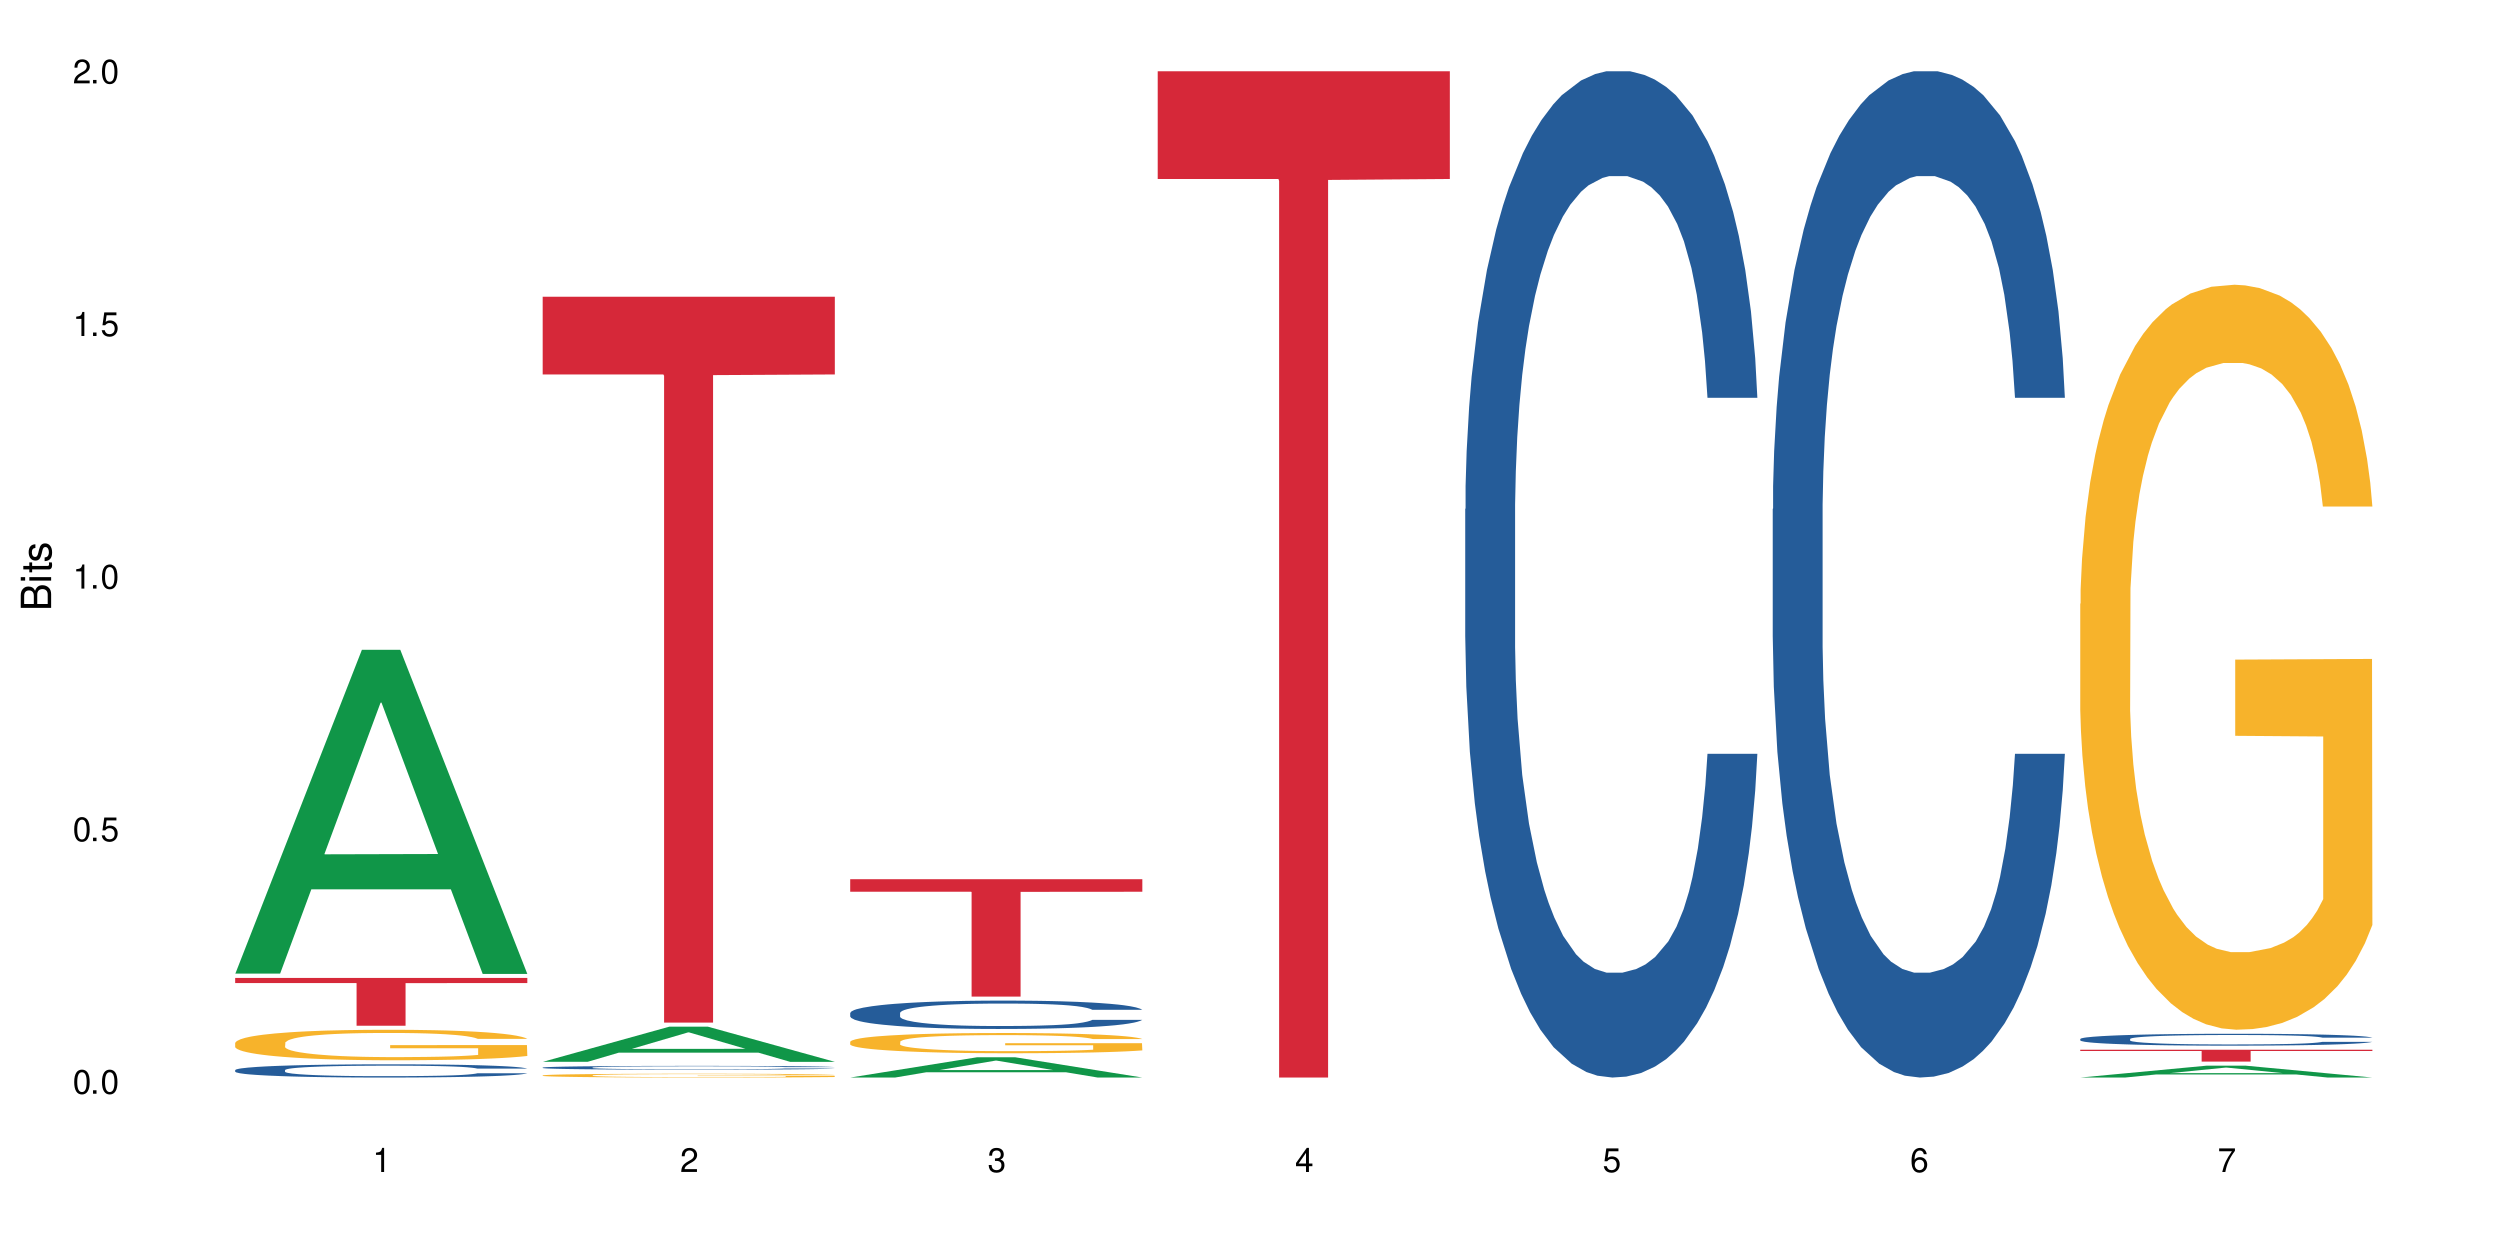
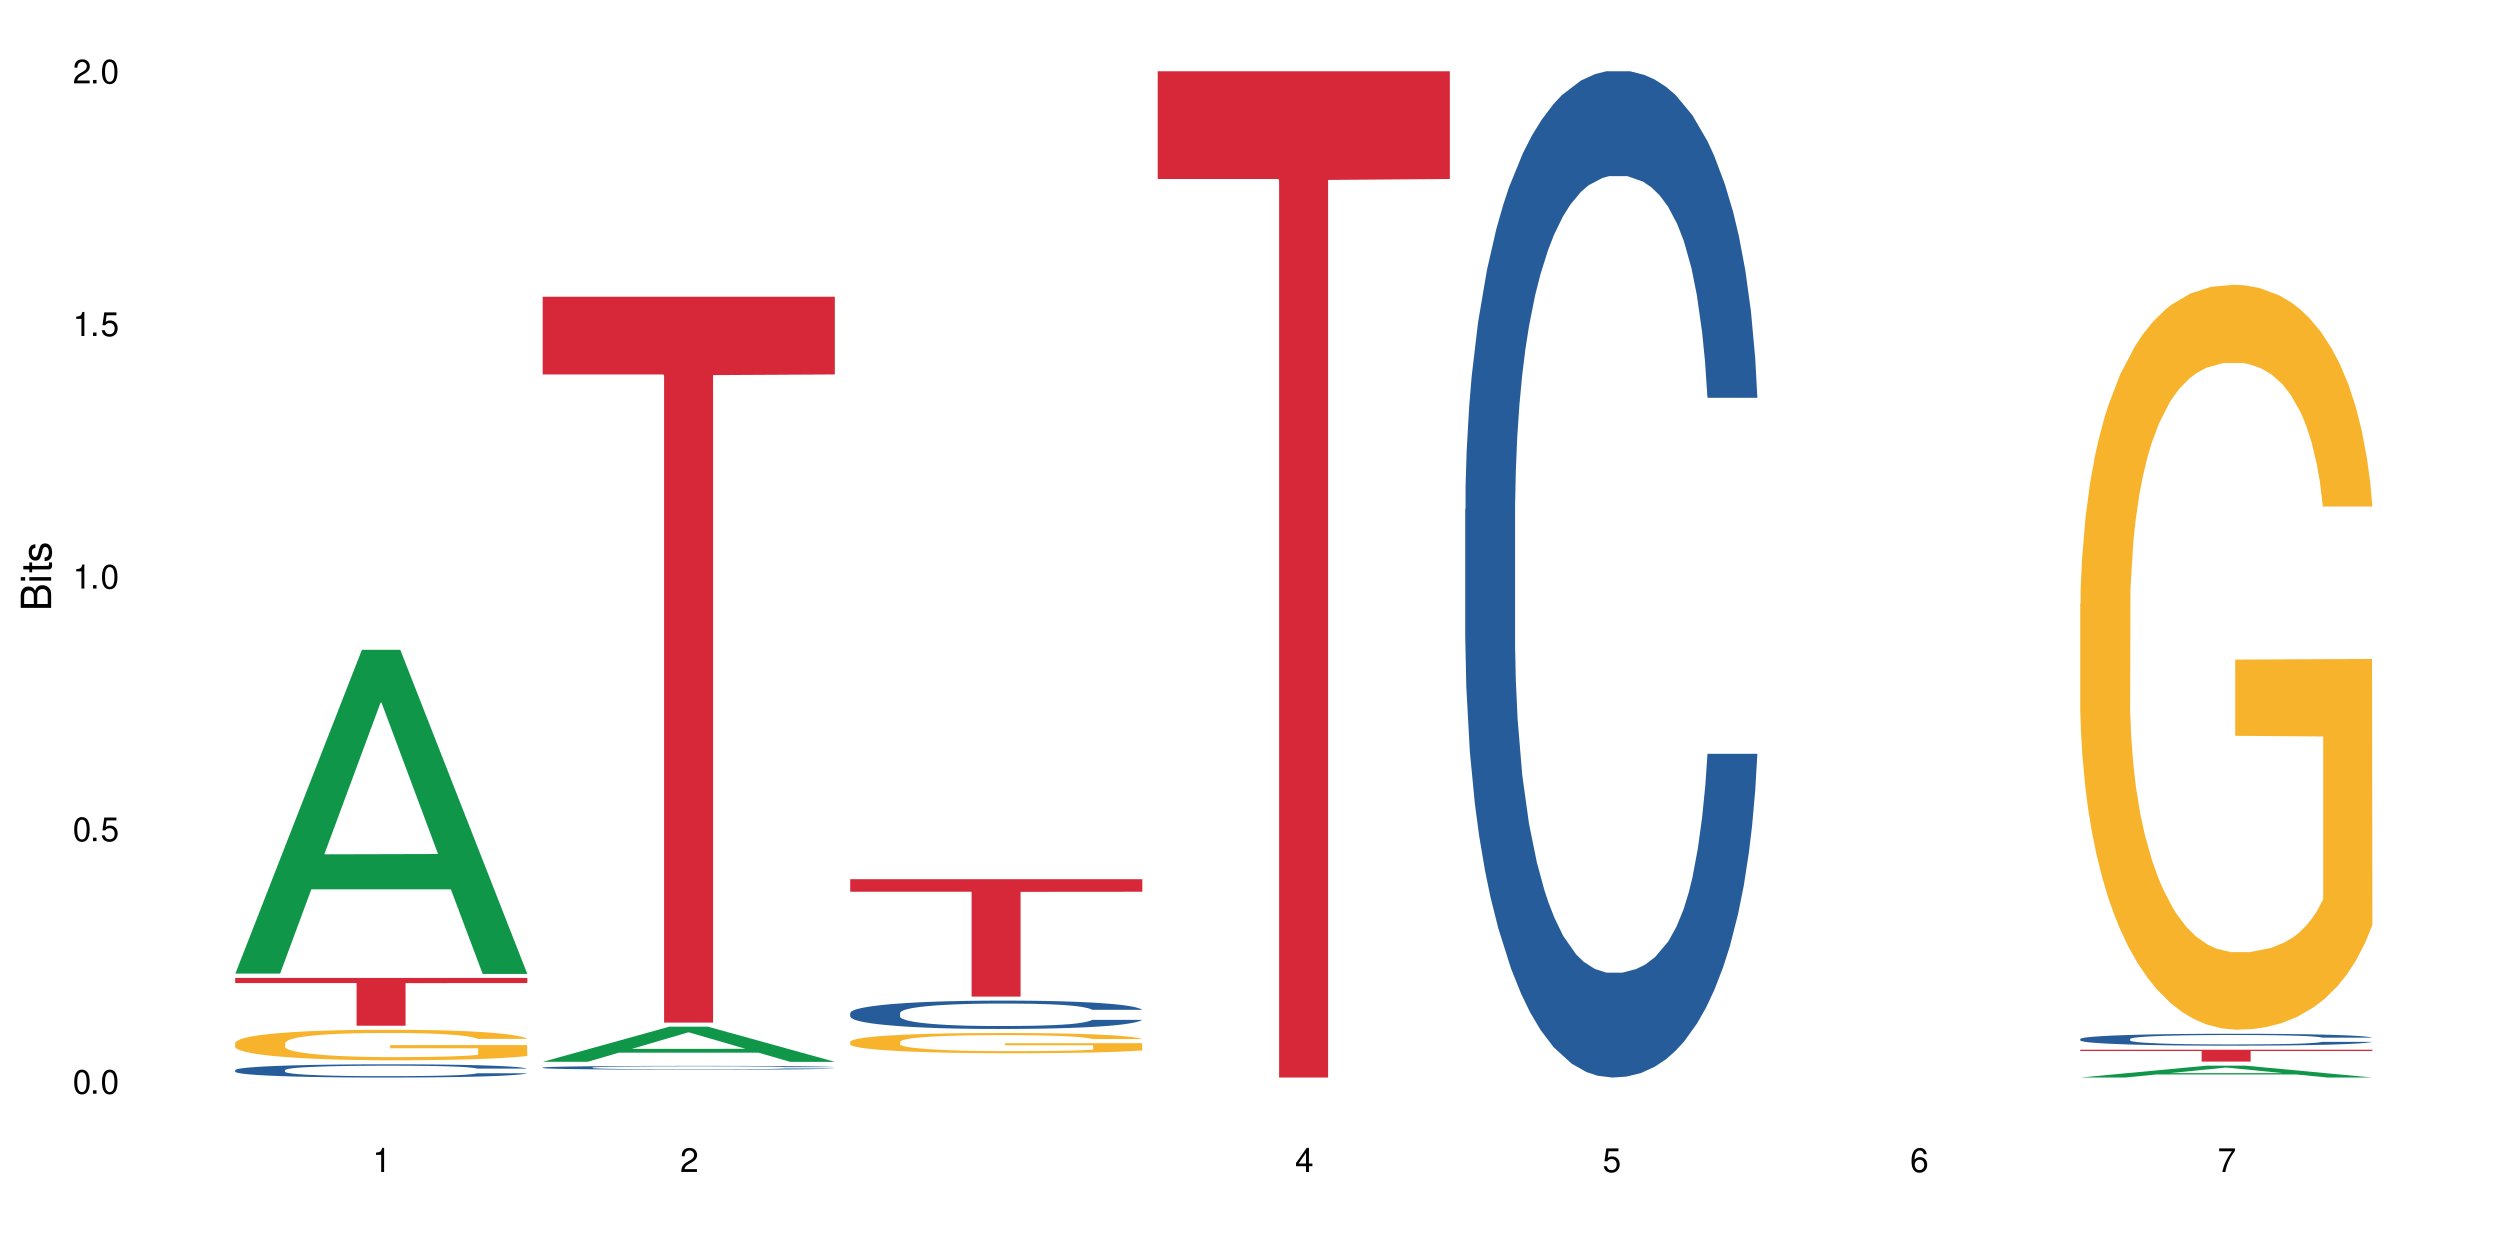
<svg xmlns="http://www.w3.org/2000/svg" xmlns:xlink="http://www.w3.org/1999/xlink" width="720" height="360" viewBox="0 0 720 360">
  <defs>
    <g>
      <g id="glyph-0-0">
</g>
      <g id="glyph-0-1">
        <path d="M 2.641 -6.938 C 2 -6.938 1.422 -6.656 1.078 -6.172 C 0.641 -5.562 0.406 -4.641 0.406 -3.359 C 0.406 -1.016 1.188 0.219 2.641 0.219 C 4.078 0.219 4.859 -1.016 4.859 -3.297 C 4.859 -4.641 4.656 -5.547 4.203 -6.172 C 3.844 -6.656 3.281 -6.938 2.641 -6.938 Z M 2.641 -6.188 C 3.547 -6.188 4 -5.25 4 -3.375 C 4 -1.406 3.562 -0.484 2.625 -0.484 C 1.734 -0.484 1.281 -1.438 1.281 -3.344 C 1.281 -5.25 1.734 -6.188 2.641 -6.188 Z M 2.641 -6.188 " />
      </g>
      <g id="glyph-0-2">
        <path d="M 1.828 -1 L 0.828 -1 L 0.828 0 L 1.828 0 Z M 1.828 -1 " />
      </g>
      <g id="glyph-0-3">
        <path d="M 4.562 -6.797 L 1.062 -6.797 L 0.547 -3.094 L 1.328 -3.094 C 1.719 -3.562 2.047 -3.734 2.578 -3.734 C 3.484 -3.734 4.062 -3.109 4.062 -2.094 C 4.062 -1.125 3.484 -0.531 2.578 -0.531 C 1.828 -0.531 1.375 -0.906 1.188 -1.672 L 0.328 -1.672 C 0.453 -1.109 0.547 -0.844 0.75 -0.594 C 1.125 -0.078 1.828 0.219 2.594 0.219 C 3.969 0.219 4.922 -0.781 4.922 -2.219 C 4.922 -3.562 4.031 -4.484 2.719 -4.484 C 2.25 -4.484 1.859 -4.359 1.469 -4.062 L 1.734 -5.969 L 4.562 -5.969 Z M 4.562 -6.797 " />
      </g>
      <g id="glyph-0-4">
        <path d="M 2.484 -4.938 L 2.484 0 L 3.328 0 L 3.328 -6.938 L 2.766 -6.938 C 2.469 -5.875 2.281 -5.734 0.984 -5.562 L 0.984 -4.938 Z M 2.484 -4.938 " />
      </g>
      <g id="glyph-0-5">
        <path d="M 4.859 -0.828 L 1.281 -0.828 C 1.359 -1.406 1.672 -1.781 2.5 -2.281 L 3.469 -2.828 C 4.406 -3.344 4.906 -4.062 4.906 -4.906 C 4.906 -5.484 4.672 -6.031 4.266 -6.406 C 3.859 -6.766 3.375 -6.938 2.719 -6.938 C 1.859 -6.938 1.219 -6.625 0.844 -6.031 C 0.609 -5.672 0.5 -5.234 0.484 -4.531 L 1.328 -4.531 C 1.359 -5.016 1.406 -5.281 1.531 -5.516 C 1.75 -5.938 2.188 -6.203 2.703 -6.203 C 3.469 -6.203 4.031 -5.641 4.031 -4.891 C 4.031 -4.344 3.719 -3.859 3.125 -3.516 L 2.234 -3 C 0.812 -2.172 0.406 -1.531 0.328 -0.016 L 4.859 -0.016 Z M 4.859 -0.828 " />
      </g>
      <g id="glyph-0-6">
-         <path d="M 2.125 -3.188 L 2.578 -3.188 C 3.5 -3.188 3.984 -2.766 3.984 -1.922 C 3.984 -1.062 3.469 -0.531 2.594 -0.531 C 1.656 -0.531 1.203 -1 1.156 -2.016 L 0.312 -2.016 C 0.344 -1.453 0.438 -1.094 0.609 -0.781 C 0.953 -0.109 1.625 0.219 2.547 0.219 C 3.953 0.219 4.859 -0.625 4.859 -1.938 C 4.859 -2.828 4.516 -3.297 3.703 -3.594 C 4.344 -3.844 4.656 -4.328 4.656 -5.031 C 4.656 -6.219 3.875 -6.938 2.578 -6.938 C 1.203 -6.938 0.484 -6.172 0.453 -4.703 L 1.297 -4.703 C 1.312 -5.125 1.344 -5.359 1.453 -5.578 C 1.641 -5.969 2.062 -6.203 2.594 -6.203 C 3.344 -6.203 3.797 -5.75 3.797 -5 C 3.797 -4.516 3.609 -4.219 3.25 -4.047 C 3.016 -3.953 2.703 -3.922 2.125 -3.906 Z M 2.125 -3.188 " />
-       </g>
+         </g>
      <g id="glyph-0-7">
        <path d="M 3.141 -1.672 L 3.141 0 L 3.984 0 L 3.984 -1.672 L 4.984 -1.672 L 4.984 -2.438 L 3.984 -2.438 L 3.984 -6.938 L 3.359 -6.938 L 0.266 -2.578 L 0.266 -1.672 Z M 3.141 -2.438 L 1 -2.438 L 3.141 -5.5 Z M 3.141 -2.438 " />
      </g>
      <g id="glyph-0-8">
        <path d="M 4.781 -5.125 C 4.609 -6.266 3.891 -6.938 2.844 -6.938 C 2.094 -6.938 1.422 -6.578 1.031 -5.953 C 0.594 -5.266 0.406 -4.422 0.406 -3.172 C 0.406 -2 0.578 -1.25 0.984 -0.641 C 1.359 -0.078 1.953 0.219 2.703 0.219 C 3.984 0.219 4.922 -0.75 4.922 -2.094 C 4.922 -3.375 4.062 -4.281 2.844 -4.281 C 2.172 -4.281 1.641 -4.031 1.281 -3.516 C 1.281 -5.234 1.828 -6.188 2.797 -6.188 C 3.391 -6.188 3.797 -5.797 3.938 -5.125 Z M 2.734 -3.531 C 3.547 -3.531 4.062 -2.953 4.062 -2.031 C 4.062 -1.156 3.484 -0.531 2.703 -0.531 C 1.922 -0.531 1.328 -1.188 1.328 -2.078 C 1.328 -2.938 1.906 -3.531 2.734 -3.531 Z M 2.734 -3.531 " />
      </g>
      <g id="glyph-0-9">
        <path d="M 4.984 -6.797 L 0.438 -6.797 L 0.438 -5.969 L 4.109 -5.969 C 2.5 -3.656 1.828 -2.234 1.328 0 L 2.219 0 C 2.594 -2.172 3.453 -4.047 4.984 -6.094 Z M 4.984 -6.797 " />
      </g>
      <g id="glyph-1-0">
</g>
      <g id="glyph-1-1">
        <path d="M 0 -0.953 L 0 -4.891 C 0 -5.719 -0.234 -6.344 -0.734 -6.797 C -1.188 -7.234 -1.812 -7.469 -2.5 -7.469 C -3.547 -7.469 -4.188 -7 -4.625 -5.875 C -4.984 -6.688 -5.625 -7.094 -6.531 -7.094 C -7.172 -7.094 -7.734 -6.859 -8.141 -6.391 C -8.562 -5.922 -8.75 -5.344 -8.75 -4.5 L -8.75 -0.953 Z M -4.984 -2.062 L -7.766 -2.062 L -7.766 -4.219 C -7.766 -4.844 -7.688 -5.203 -7.453 -5.5 C -7.219 -5.812 -6.859 -5.969 -6.375 -5.969 C -5.891 -5.969 -5.531 -5.812 -5.297 -5.5 C -5.062 -5.203 -4.984 -4.844 -4.984 -4.219 Z M -0.984 -2.062 L -4 -2.062 L -4 -4.781 C -4 -5.766 -3.438 -6.359 -2.484 -6.359 C -1.547 -6.359 -0.984 -5.766 -0.984 -4.781 Z M -0.984 -2.062 " />
      </g>
      <g id="glyph-1-2">
        <path d="M -6.281 -1.797 L -6.281 -0.797 L 0 -0.797 L 0 -1.797 Z M -8.75 -1.797 L -8.75 -0.797 L -7.484 -0.797 L -7.484 -1.797 Z M -8.75 -1.797 " />
      </g>
      <g id="glyph-1-3">
        <path d="M -6.281 -3.047 L -6.281 -2.016 L -8.016 -2.016 L -8.016 -1.016 L -6.281 -1.016 L -6.281 -0.172 L -5.469 -0.172 L -5.469 -1.016 L -0.719 -1.016 C -0.078 -1.016 0.281 -1.453 0.281 -2.234 C 0.281 -2.5 0.25 -2.719 0.188 -3.047 L -0.641 -3.047 C -0.609 -2.906 -0.594 -2.766 -0.594 -2.562 C -0.594 -2.141 -0.719 -2.016 -1.156 -2.016 L -5.469 -2.016 L -5.469 -3.047 Z M -6.281 -3.047 " />
      </g>
      <g id="glyph-1-4">
        <path d="M -4.531 -5.25 C -5.766 -5.25 -6.469 -4.422 -6.469 -2.969 C -6.469 -1.516 -5.719 -0.562 -4.547 -0.562 C -3.562 -0.562 -3.094 -1.062 -2.734 -2.562 L -2.516 -3.484 C -2.344 -4.188 -2.094 -4.469 -1.641 -4.469 C -1.047 -4.469 -0.641 -3.875 -0.641 -3 C -0.641 -2.453 -0.797 -2 -1.062 -1.75 C -1.25 -1.594 -1.422 -1.531 -1.875 -1.469 L -1.875 -0.406 C -0.422 -0.453 0.281 -1.266 0.281 -2.922 C 0.281 -4.5 -0.5 -5.516 -1.719 -5.516 C -2.656 -5.516 -3.172 -4.984 -3.469 -3.734 L -3.703 -2.766 C -3.891 -1.953 -4.156 -1.609 -4.594 -1.609 C -5.188 -1.609 -5.547 -2.125 -5.547 -2.938 C -5.547 -3.75 -5.203 -4.172 -4.531 -4.203 Z M -4.531 -5.25 " />
      </g>
    </g>
  </defs>
  <rect x="-72" y="-36" width="864" height="432" fill="rgb(100%, 100%, 100%)" fill-opacity="1" />
  <path fill-rule="nonzero" fill="rgb(6.275%, 58.824%, 28.235%)" fill-opacity="1" d="M 67.73 280.398 L 67.82 280.312 L 104.227 187.141 L 115.281 187.141 L 151.867 280.488 L 139.012 280.488 L 129.844 256.121 L 89.664 256.121 L 80.676 280.398 L 67.73 280.398 L 93.527 246.043 L 126.156 245.953 L 109.887 202.391 L 109.707 202.305 L 109.527 202.566 L 93.438 245.953 L 93.527 246.043 Z M 67.73 280.398 " />
  <path fill-rule="nonzero" fill="rgb(14.51%, 36.078%, 60%)" fill-opacity="1" d="M 67.73 308.18 L 67.832 308.176 L 67.832 308.094 L 68.141 307.961 L 68.859 307.793 L 69.578 307.68 L 71.426 307.473 L 73.988 307.273 L 76.656 307.121 L 78.605 307.031 L 80.352 306.961 L 84.352 306.832 L 86.918 306.766 L 89.688 306.707 L 93.074 306.648 L 95.535 306.613 L 101.078 306.559 L 105.18 306.531 L 108.363 306.523 L 115.238 306.523 L 119.34 306.535 L 122.316 306.555 L 125.598 306.582 L 128.371 306.613 L 133.191 306.688 L 137.5 306.785 L 139.449 306.844 L 142.527 306.949 L 144.891 307.055 L 146.531 307.145 L 148.379 307.273 L 150.02 307.43 L 151.25 307.609 L 151.867 307.758 L 137.5 307.758 L 136.785 307.621 L 135.961 307.512 L 134.422 307.367 L 132.883 307.266 L 130.73 307.168 L 128.781 307.102 L 126.113 307.035 L 123.754 306.992 L 121.289 306.961 L 118.93 306.941 L 114.414 306.918 L 109.184 306.918 L 107.234 306.926 L 103.23 306.953 L 101.078 306.977 L 98 307.027 L 95.844 307.074 L 93.281 307.141 L 91.535 307.203 L 89.379 307.293 L 87.84 307.371 L 86.098 307.488 L 85.07 307.574 L 84.148 307.672 L 83.328 307.785 L 82.711 307.91 L 82.301 308.039 L 82.094 308.164 L 82.094 308.703 L 82.301 308.828 L 82.812 308.973 L 84.148 309.188 L 86.098 309.371 L 88.355 309.516 L 90.508 309.621 L 91.742 309.672 L 93.383 309.727 L 95.945 309.797 L 99.641 309.867 L 101.797 309.895 L 105.078 309.922 L 108.465 309.934 L 112.98 309.934 L 116.98 309.922 L 119.648 309.902 L 122.418 309.875 L 126.215 309.816 L 128.574 309.762 L 130.629 309.695 L 132.168 309.629 L 133.191 309.574 L 134.73 309.465 L 135.961 309.348 L 136.887 309.227 L 137.5 309.105 L 151.867 309.105 L 151.25 309.246 L 150.328 309.383 L 149.402 309.484 L 147.969 309.605 L 146.324 309.711 L 143.965 309.836 L 142.016 309.914 L 139.449 310 L 137.09 310.066 L 134.527 310.125 L 130.73 310.195 L 128.266 310.23 L 125.598 310.262 L 122.418 310.289 L 118.418 310.316 L 114.109 310.328 L 110.105 310.332 L 105.797 310.324 L 102.617 310.312 L 98.41 310.281 L 93.176 310.219 L 89.379 310.152 L 86.406 310.086 L 83.84 310.016 L 80.969 309.922 L 77.273 309.77 L 75.016 309.648 L 73.477 309.551 L 71.734 309.418 L 70.5 309.293 L 69.066 309.098 L 68.039 308.852 L 67.73 308.66 Z M 67.73 308.18 " />
  <path fill-rule="nonzero" fill="rgb(96.863%, 70.196%, 16.863%)" fill-opacity="1" d="M 67.73 300.336 L 67.832 300.328 L 67.832 300.168 L 68.242 299.809 L 69.27 299.309 L 70.605 298.898 L 72.039 298.578 L 72.965 298.41 L 74.504 298.172 L 75.836 297.992 L 79.223 297.633 L 83.531 297.297 L 85.891 297.152 L 88.559 297.016 L 92.355 296.863 L 94.102 296.805 L 99.438 296.68 L 105.488 296.598 L 112.16 296.574 L 115.238 296.582 L 119.441 296.613 L 125.188 296.703 L 128.473 296.781 L 131.039 296.863 L 133.707 296.965 L 136.988 297.129 L 140.066 297.32 L 142.527 297.512 L 144.992 297.754 L 147.043 298.008 L 148.789 298.289 L 150.328 298.629 L 151.25 298.906 L 151.867 299.188 L 137.605 299.188 L 136.785 298.906 L 135.859 298.691 L 134.32 298.426 L 132.781 298.234 L 131.242 298.082 L 128.371 297.875 L 125.906 297.746 L 122.828 297.633 L 119.855 297.559 L 116.469 297.512 L 114.414 297.496 L 108.977 297.496 L 104.055 297.551 L 101.18 297.617 L 99.129 297.68 L 96.254 297.801 L 94.512 297.898 L 93.484 297.961 L 90.406 298.211 L 88.355 298.434 L 87.227 298.586 L 85.789 298.828 L 84.762 299.043 L 83.633 299.367 L 83.02 299.605 L 82.199 300.152 L 82.094 301.594 L 82.402 301.902 L 83.02 302.23 L 83.84 302.52 L 85.07 302.824 L 86.301 303.055 L 88.457 303.367 L 90.305 303.578 L 91.742 303.715 L 94.512 303.93 L 95.641 304.004 L 98.309 304.148 L 101.078 304.258 L 104.465 304.355 L 107.027 304.402 L 111.133 304.445 L 116.363 304.445 L 122.52 304.395 L 126.422 304.332 L 129.09 304.266 L 130.832 304.211 L 132.988 304.121 L 134.527 304.043 L 135.961 303.953 L 137.707 303.816 L 137.707 301.902 L 112.363 301.891 L 112.363 300.992 L 151.762 300.984 L 151.867 304.121 L 149.711 304.34 L 147.043 304.547 L 144.48 304.707 L 141.812 304.844 L 138.016 304.996 L 134.938 305.094 L 130.215 305.207 L 125.906 305.277 L 121.395 305.324 L 117.391 305.352 L 112.672 305.359 L 108.465 305.344 L 103.949 305.293 L 100.359 305.23 L 97.074 305.148 L 93.793 305.047 L 89.688 304.875 L 87.02 304.742 L 84.25 304.57 L 81.48 304.371 L 79.016 304.156 L 77.375 303.988 L 75.734 303.793 L 73.988 303.555 L 72.348 303.281 L 71.117 303.031 L 69.988 302.75 L 69.168 302.484 L 68.348 302.125 L 67.938 301.836 L 67.73 301.586 Z M 67.73 300.336 " />
  <path fill-rule="nonzero" fill="rgb(83.922%, 15.686%, 22.353%)" fill-opacity="1" d="M 67.73 281.652 L 151.867 281.652 L 151.867 283.125 L 116.801 283.137 L 116.801 295.41 L 102.695 295.41 L 102.695 283.148 L 102.488 283.125 L 67.73 283.125 Z M 67.73 281.652 " />
  <path fill-rule="nonzero" fill="rgb(6.275%, 58.824%, 28.235%)" fill-opacity="1" d="M 156.293 305.801 L 156.383 305.793 L 192.789 295.676 L 203.844 295.676 L 240.43 305.812 L 227.574 305.812 L 218.406 303.164 L 178.227 303.164 L 169.238 305.801 L 156.293 305.801 L 182.094 302.07 L 214.723 302.062 L 198.453 297.332 L 198.273 297.32 L 198.094 297.348 L 182.004 302.062 L 182.094 302.07 Z M 156.293 305.801 " />
  <path fill-rule="nonzero" fill="rgb(14.51%, 36.078%, 60%)" fill-opacity="1" d="M 156.293 307.453 L 156.398 307.453 L 156.398 307.426 L 156.703 307.391 L 157.422 307.34 L 158.141 307.309 L 159.988 307.25 L 162.555 307.191 L 165.223 307.148 L 167.172 307.121 L 168.914 307.102 L 172.918 307.066 L 175.48 307.047 L 178.25 307.027 L 181.637 307.012 L 184.102 307 L 189.641 306.984 L 193.746 306.98 L 196.926 306.977 L 203.801 306.977 L 207.902 306.98 L 210.879 306.984 L 214.164 306.992 L 216.934 307 L 221.754 307.023 L 226.066 307.051 L 228.016 307.066 L 231.094 307.098 L 233.453 307.129 L 235.094 307.156 L 236.941 307.191 L 238.582 307.238 L 239.812 307.289 L 240.43 307.332 L 226.066 307.332 L 225.348 307.293 L 224.527 307.262 L 222.988 307.219 L 221.449 307.191 L 219.293 307.16 L 217.344 307.141 L 214.676 307.121 L 212.316 307.109 L 209.855 307.102 L 207.492 307.098 L 202.98 307.09 L 197.746 307.09 L 195.797 307.094 L 191.797 307.102 L 189.641 307.105 L 186.562 307.121 L 184.406 307.133 L 181.844 307.152 L 180.098 307.172 L 177.945 307.195 L 176.406 307.219 L 174.66 307.254 L 173.633 307.277 L 172.711 307.305 L 171.891 307.34 L 171.273 307.375 L 170.863 307.41 L 170.66 307.449 L 170.66 307.602 L 170.863 307.641 L 171.379 307.68 L 172.711 307.742 L 174.66 307.797 L 176.918 307.836 L 179.074 307.867 L 180.305 307.883 L 181.945 307.898 L 184.512 307.918 L 188.203 307.938 L 190.359 307.945 L 193.641 307.953 L 197.027 307.957 L 201.543 307.957 L 205.543 307.953 L 208.211 307.949 L 210.98 307.941 L 214.777 307.922 L 217.137 307.906 L 219.191 307.891 L 220.73 307.871 L 221.754 307.855 L 223.293 307.824 L 224.527 307.789 L 225.449 307.754 L 226.066 307.719 L 240.43 307.719 L 239.812 307.758 L 238.891 307.797 L 237.969 307.828 L 236.531 307.863 L 234.891 307.895 L 232.527 307.93 L 230.578 307.953 L 228.016 307.977 L 225.656 307.996 L 223.09 308.012 L 219.293 308.031 L 216.832 308.043 L 214.164 308.051 L 210.98 308.059 L 206.98 308.066 L 202.672 308.07 L 194.359 308.07 L 191.18 308.066 L 186.973 308.059 L 181.738 308.039 L 177.945 308.02 L 174.969 308 L 172.402 307.98 L 169.531 307.953 L 165.836 307.91 L 163.578 307.875 L 162.039 307.848 L 160.297 307.809 L 159.066 307.773 L 157.629 307.719 L 156.602 307.645 L 156.293 307.59 Z M 156.293 307.453 " />
-   <path fill-rule="nonzero" fill="rgb(96.863%, 70.196%, 16.863%)" fill-opacity="1" d="M 156.293 309.707 L 156.398 309.703 L 156.398 309.684 L 156.809 309.641 L 157.832 309.578 L 159.168 309.527 L 160.605 309.484 L 161.527 309.465 L 163.066 309.434 L 164.398 309.414 L 167.785 309.367 L 172.094 309.324 L 174.457 309.309 L 177.121 309.293 L 180.918 309.273 L 182.664 309.266 L 188 309.25 L 194.051 309.238 L 200.723 309.234 L 203.801 309.238 L 208.008 309.242 L 213.754 309.254 L 217.035 309.262 L 219.602 309.273 L 222.27 309.285 L 225.551 309.305 L 228.629 309.328 L 231.094 309.352 L 233.555 309.383 L 235.605 309.414 L 237.352 309.449 L 238.891 309.492 L 239.812 309.527 L 240.43 309.562 L 226.168 309.562 L 225.348 309.527 L 224.422 309.5 L 222.883 309.469 L 221.344 309.441 L 219.805 309.426 L 216.934 309.398 L 214.473 309.383 L 211.395 309.367 L 208.418 309.359 L 205.031 309.352 L 197.543 309.352 L 192.617 309.359 L 189.742 309.367 L 187.691 309.375 L 184.816 309.391 L 183.074 309.402 L 182.047 309.41 L 178.969 309.441 L 176.918 309.469 L 175.789 309.488 L 174.352 309.516 L 173.328 309.543 L 172.199 309.586 L 171.582 309.613 L 170.762 309.684 L 170.66 309.863 L 170.965 309.902 L 171.582 309.941 L 172.402 309.977 L 173.633 310.016 L 174.867 310.047 L 177.02 310.086 L 178.867 310.109 L 180.305 310.129 L 183.074 310.152 L 184.203 310.164 L 186.871 310.18 L 189.641 310.195 L 193.027 310.207 L 195.59 310.215 L 199.695 310.219 L 204.93 310.219 L 211.086 310.211 L 214.984 310.203 L 217.652 310.195 L 219.395 310.188 L 221.551 310.18 L 223.09 310.168 L 224.527 310.156 L 226.27 310.141 L 226.27 309.902 L 200.926 309.898 L 200.926 309.789 L 240.328 309.785 L 240.43 310.18 L 238.273 310.207 L 235.605 310.23 L 233.043 310.25 L 230.375 310.27 L 226.578 310.289 L 223.5 310.301 L 218.781 310.312 L 214.473 310.324 L 209.957 310.328 L 205.953 310.332 L 197.027 310.332 L 192.512 310.324 L 188.922 310.316 L 185.641 310.305 L 182.355 310.293 L 178.25 310.273 L 175.582 310.254 L 172.812 310.234 L 170.043 310.211 L 167.582 310.184 L 165.938 310.16 L 164.297 310.137 L 162.555 310.105 L 160.91 310.074 L 159.68 310.043 L 158.551 310.008 L 157.73 309.973 L 156.91 309.93 L 156.5 309.895 L 156.293 309.863 Z M 156.293 309.707 " />
  <path fill-rule="nonzero" fill="rgb(83.922%, 15.686%, 22.353%)" fill-opacity="1" d="M 156.293 85.461 L 240.43 85.461 L 240.43 107.84 L 205.363 108.035 L 205.363 294.512 L 191.258 294.512 L 191.258 108.23 L 191.051 107.84 L 156.293 107.84 Z M 156.293 85.461 " />
-   <path fill-rule="nonzero" fill="rgb(6.275%, 58.824%, 28.235%)" fill-opacity="1" d="M 244.859 310.328 L 244.949 310.32 L 281.352 304.5 L 292.41 304.5 L 328.992 310.332 L 316.141 310.332 L 306.969 308.809 L 266.789 308.809 L 257.801 310.328 L 244.859 310.328 L 270.656 308.18 L 303.285 308.176 L 287.016 305.453 L 286.836 305.449 L 286.656 305.465 L 270.566 308.176 L 270.656 308.18 Z M 244.859 310.328 " />
  <path fill-rule="nonzero" fill="rgb(14.51%, 36.078%, 60%)" fill-opacity="1" d="M 244.859 291.73 L 244.961 291.723 L 244.961 291.543 L 245.27 291.262 L 245.988 290.902 L 246.703 290.656 L 248.551 290.215 L 251.117 289.793 L 253.785 289.465 L 255.734 289.27 L 257.477 289.121 L 261.48 288.844 L 264.043 288.703 L 266.816 288.574 L 270.199 288.449 L 272.664 288.375 L 278.203 288.254 L 282.309 288.203 L 285.488 288.18 L 292.363 288.18 L 296.469 288.211 L 299.441 288.246 L 302.727 288.305 L 305.496 288.375 L 310.32 288.539 L 314.629 288.746 L 316.578 288.867 L 319.656 289.098 L 322.016 289.32 L 323.656 289.516 L 325.504 289.793 L 327.145 290.129 L 328.379 290.508 L 328.992 290.828 L 314.629 290.828 L 313.91 290.531 L 313.09 290.297 L 311.551 289.992 L 310.012 289.777 L 307.855 289.559 L 305.906 289.418 L 303.238 289.277 L 300.879 289.188 L 298.418 289.121 L 296.059 289.074 L 291.543 289.031 L 286.309 289.031 L 284.359 289.047 L 280.359 289.105 L 278.203 289.156 L 275.125 289.262 L 272.973 289.359 L 270.406 289.508 L 268.66 289.633 L 266.508 289.828 L 264.969 290 L 263.223 290.246 L 262.199 290.434 L 261.273 290.641 L 260.453 290.887 L 259.84 291.148 L 259.426 291.426 L 259.223 291.695 L 259.223 292.852 L 259.426 293.121 L 259.941 293.434 L 261.273 293.887 L 263.223 294.281 L 265.48 294.598 L 267.637 294.82 L 268.867 294.926 L 270.508 295.043 L 273.074 295.195 L 276.77 295.344 L 278.922 295.402 L 282.207 295.461 L 285.59 295.492 L 290.105 295.492 L 294.109 295.461 L 296.773 295.426 L 299.547 295.363 L 303.344 295.238 L 305.703 295.117 L 307.754 294.977 L 309.293 294.836 L 310.32 294.715 L 311.859 294.484 L 313.09 294.23 L 314.012 293.969 L 314.629 293.715 L 328.992 293.715 L 328.379 294.016 L 327.453 294.305 L 326.531 294.523 L 325.094 294.781 L 323.453 295.016 L 321.094 295.277 L 319.145 295.445 L 316.578 295.633 L 314.219 295.777 L 311.652 295.902 L 307.855 296.051 L 305.395 296.125 L 302.727 296.191 L 299.547 296.254 L 295.543 296.305 L 291.234 296.336 L 287.234 296.344 L 282.926 296.328 L 279.742 296.297 L 275.535 296.23 L 270.305 296.098 L 266.508 295.953 L 263.531 295.812 L 260.965 295.664 L 258.094 295.461 L 254.398 295.133 L 252.145 294.879 L 250.605 294.672 L 248.859 294.379 L 247.629 294.117 L 246.191 293.703 L 245.164 293.172 L 244.859 292.762 Z M 244.859 291.73 " />
  <path fill-rule="nonzero" fill="rgb(96.863%, 70.196%, 16.863%)" fill-opacity="1" d="M 244.859 300.004 L 244.961 300 L 244.961 299.891 L 245.371 299.652 L 246.398 299.324 L 247.73 299.051 L 249.168 298.836 L 250.09 298.727 L 251.629 298.566 L 252.965 298.449 L 256.348 298.211 L 260.66 297.984 L 263.02 297.891 L 265.688 297.801 L 269.484 297.699 L 271.227 297.66 L 276.562 297.574 L 282.617 297.523 L 289.285 297.508 L 292.363 297.512 L 296.57 297.531 L 302.316 297.59 L 305.598 297.645 L 308.164 297.699 L 310.832 297.766 L 314.117 297.875 L 317.195 298 L 319.656 298.129 L 322.117 298.289 L 324.172 298.461 L 325.914 298.645 L 327.453 298.871 L 328.379 299.055 L 328.992 299.242 L 314.73 299.242 L 313.91 299.055 L 312.988 298.914 L 311.449 298.738 L 309.91 298.609 L 308.371 298.508 L 305.496 298.367 L 303.035 298.285 L 299.957 298.211 L 296.98 298.16 L 293.594 298.129 L 291.543 298.117 L 286.105 298.117 L 281.18 298.156 L 278.309 298.199 L 276.254 298.242 L 273.383 298.32 L 271.637 298.387 L 270.613 298.426 L 267.535 298.594 L 265.48 298.742 L 264.352 298.844 L 262.918 299.004 L 261.891 299.148 L 260.762 299.359 L 260.145 299.52 L 259.324 299.883 L 259.223 300.84 L 259.531 301.043 L 260.145 301.262 L 260.965 301.453 L 262.199 301.656 L 263.43 301.809 L 265.582 302.016 L 267.43 302.156 L 268.867 302.246 L 271.637 302.391 L 272.766 302.438 L 275.434 302.535 L 278.203 302.609 L 281.59 302.672 L 284.156 302.703 L 288.258 302.73 L 293.492 302.73 L 299.648 302.699 L 303.547 302.656 L 306.215 302.613 L 307.961 302.574 L 310.113 302.516 L 311.652 302.465 L 313.09 302.406 L 314.832 302.316 L 314.832 301.043 L 289.492 301.035 L 289.492 300.441 L 328.891 300.434 L 328.992 302.516 L 326.84 302.66 L 324.172 302.801 L 321.605 302.906 L 318.938 302.996 L 315.141 303.098 L 312.062 303.16 L 307.344 303.234 L 303.035 303.285 L 298.52 303.316 L 294.52 303.332 L 289.797 303.336 L 285.59 303.328 L 281.078 303.293 L 277.484 303.254 L 274.203 303.199 L 270.918 303.129 L 266.816 303.02 L 264.148 302.926 L 261.379 302.816 L 258.605 302.684 L 256.145 302.539 L 254.504 302.426 L 252.859 302.301 L 251.117 302.141 L 249.477 301.957 L 248.242 301.793 L 247.113 301.605 L 246.293 301.43 L 245.473 301.191 L 245.062 301 L 244.859 300.836 Z M 244.859 300.004 " />
  <path fill-rule="nonzero" fill="rgb(83.922%, 15.686%, 22.353%)" fill-opacity="1" d="M 244.859 253.203 L 328.992 253.203 L 328.992 256.824 L 293.93 256.855 L 293.93 287.016 L 279.82 287.016 L 279.82 256.887 L 279.617 256.824 L 244.859 256.824 Z M 244.859 253.203 " />
  <path fill-rule="nonzero" fill="rgb(83.922%, 15.686%, 22.353%)" fill-opacity="1" d="M 333.422 20.527 L 417.555 20.527 L 417.555 51.547 L 382.492 51.82 L 382.492 310.332 L 368.383 310.332 L 368.383 52.094 L 368.18 51.547 L 333.422 51.547 Z M 333.422 20.527 " />
  <path fill-rule="nonzero" fill="rgb(14.51%, 36.078%, 60%)" fill-opacity="1" d="M 421.984 146.621 L 422.086 146.355 L 422.086 140 L 422.395 129.934 L 423.113 117.215 L 423.832 108.477 L 425.68 92.844 L 428.242 77.746 L 430.91 66.09 L 432.859 59.203 L 434.605 53.902 L 438.605 44.102 L 441.172 39.07 L 443.941 34.566 L 447.328 30.062 L 449.789 27.414 L 455.332 23.176 L 459.434 21.32 L 462.617 20.527 L 469.488 20.527 L 473.594 21.586 L 476.57 22.91 L 479.852 25.031 L 482.625 27.414 L 487.445 33.242 L 491.754 40.66 L 493.703 44.898 L 496.781 53.109 L 499.145 61.055 L 500.785 67.945 L 502.633 77.746 L 504.273 89.668 L 505.504 103.176 L 506.121 114.566 L 491.754 114.566 L 491.035 103.973 L 490.215 95.758 L 488.676 84.898 L 487.137 77.215 L 484.984 69.535 L 483.035 64.5 L 480.367 59.469 L 478.008 56.289 L 475.543 53.902 L 473.184 52.316 L 468.668 50.727 L 463.438 50.727 L 461.488 51.254 L 457.484 53.375 L 455.332 55.23 L 452.254 58.938 L 450.098 62.383 L 447.531 67.68 L 445.789 72.184 L 443.633 79.07 L 442.094 85.164 L 440.352 93.906 L 439.324 100.527 L 438.402 107.945 L 437.582 116.688 L 436.965 125.957 L 436.555 135.762 L 436.348 145.297 L 436.348 186.355 L 436.555 195.895 L 437.066 207.02 L 438.402 223.18 L 440.352 237.219 L 442.609 248.344 L 444.762 256.293 L 445.992 260 L 447.637 264.238 L 450.199 269.535 L 453.895 274.836 L 456.051 276.953 L 459.332 279.074 L 462.719 280.133 L 467.234 280.133 L 471.234 279.074 L 473.902 277.75 L 476.672 275.629 L 480.469 271.125 L 482.828 266.887 L 484.879 261.855 L 486.418 256.82 L 487.445 252.582 L 488.984 244.371 L 490.215 235.363 L 491.141 226.094 L 491.754 217.086 L 506.121 217.086 L 505.504 227.684 L 504.582 238.012 L 503.656 245.695 L 502.223 254.969 L 500.578 263.18 L 498.219 272.449 L 496.27 278.543 L 493.703 285.168 L 491.344 290.199 L 488.781 294.703 L 484.984 300 L 482.52 302.648 L 479.852 305.035 L 476.672 307.152 L 472.672 309.008 L 468.363 310.066 L 464.359 310.332 L 460.051 309.801 L 456.871 308.742 L 452.664 306.359 L 447.43 301.59 L 443.633 296.559 L 440.66 291.523 L 438.094 286.227 L 435.219 279.074 L 431.527 267.418 L 429.27 258.41 L 427.73 250.992 L 425.984 240.664 L 424.754 231.391 L 423.32 216.555 L 422.293 197.746 L 421.984 183.18 Z M 421.984 146.621 " />
-   <path fill-rule="nonzero" fill="rgb(14.51%, 36.078%, 60%)" fill-opacity="1" d="M 510.547 146.621 L 510.652 146.355 L 510.652 140 L 510.957 129.934 L 511.676 117.215 L 512.395 108.477 L 514.242 92.844 L 516.809 77.746 L 519.473 66.09 L 521.426 59.203 L 523.168 53.902 L 527.168 44.102 L 529.734 39.07 L 532.504 34.566 L 535.891 30.062 L 538.355 27.414 L 543.895 23.176 L 548 21.32 L 551.18 20.527 L 558.055 20.527 L 562.156 21.586 L 565.133 22.91 L 568.418 25.031 L 571.188 27.414 L 576.008 33.242 L 580.32 40.66 L 582.27 44.898 L 585.348 53.109 L 587.707 61.055 L 589.348 67.945 L 591.195 77.746 L 592.836 89.668 L 594.066 103.176 L 594.684 114.566 L 580.32 114.566 L 579.602 103.973 L 578.781 95.758 L 577.242 84.898 L 575.703 77.215 L 573.547 69.535 L 571.598 64.5 L 568.93 59.469 L 566.57 56.289 L 564.105 53.902 L 561.746 52.316 L 557.234 50.727 L 552 50.727 L 550.051 51.254 L 546.051 53.375 L 543.895 55.23 L 540.816 58.938 L 538.66 62.383 L 536.098 67.68 L 534.352 72.184 L 532.199 79.07 L 530.66 85.164 L 528.914 93.906 L 527.887 100.527 L 526.965 107.945 L 526.145 116.688 L 525.527 125.957 L 525.117 135.762 L 524.914 145.297 L 524.914 186.355 L 525.117 195.895 L 525.629 207.02 L 526.965 223.18 L 528.914 237.219 L 531.172 248.344 L 533.324 256.293 L 534.559 260 L 536.199 264.238 L 538.766 269.535 L 542.457 274.836 L 544.613 276.953 L 547.895 279.074 L 551.281 280.133 L 555.797 280.133 L 559.797 279.074 L 562.465 277.75 L 565.234 275.629 L 569.031 271.125 L 571.391 266.887 L 573.445 261.855 L 574.984 256.82 L 576.008 252.582 L 577.547 244.371 L 578.781 235.363 L 579.703 226.094 L 580.32 217.086 L 594.684 217.086 L 594.066 227.684 L 593.145 238.012 L 592.223 245.695 L 590.785 254.969 L 589.145 263.18 L 586.781 272.449 L 584.832 278.543 L 582.27 285.168 L 579.91 290.199 L 577.344 294.703 L 573.547 300 L 571.086 302.648 L 568.418 305.035 L 565.234 307.152 L 561.234 309.008 L 556.926 310.066 L 552.922 310.332 L 548.613 309.801 L 545.434 308.742 L 541.227 306.359 L 535.992 301.59 L 532.199 296.559 L 529.223 291.523 L 526.656 286.227 L 523.785 279.074 L 520.09 267.418 L 517.832 258.41 L 516.293 250.992 L 514.551 240.664 L 513.316 231.391 L 511.883 216.555 L 510.855 197.746 L 510.547 183.18 Z M 510.547 146.621 " />
  <path fill-rule="nonzero" fill="rgb(6.275%, 58.824%, 28.235%)" fill-opacity="1" d="M 599.113 310.328 L 599.203 310.324 L 635.605 306.906 L 646.664 306.906 L 683.246 310.332 L 670.395 310.332 L 661.223 309.438 L 621.043 309.438 L 612.055 310.328 L 599.113 310.328 L 624.91 309.066 L 657.539 309.066 L 641.27 307.465 L 641.09 307.465 L 640.91 307.473 L 624.82 309.066 L 624.91 309.066 Z M 599.113 310.328 " />
  <path fill-rule="nonzero" fill="rgb(14.51%, 36.078%, 60%)" fill-opacity="1" d="M 599.113 299.219 L 599.215 299.215 L 599.215 299.141 L 599.523 299.02 L 600.238 298.871 L 600.957 298.766 L 602.805 298.582 L 605.371 298.402 L 608.039 298.266 L 609.988 298.184 L 611.73 298.121 L 615.734 298.004 L 618.297 297.945 L 621.07 297.891 L 624.453 297.84 L 626.918 297.809 L 632.457 297.758 L 636.562 297.734 L 639.742 297.727 L 646.617 297.727 L 650.723 297.738 L 653.695 297.754 L 656.98 297.781 L 659.75 297.809 L 664.574 297.875 L 668.883 297.965 L 670.832 298.016 L 673.91 298.113 L 676.27 298.207 L 677.91 298.285 L 679.758 298.402 L 681.398 298.543 L 682.633 298.703 L 683.246 298.84 L 668.883 298.84 L 668.164 298.715 L 667.344 298.617 L 665.805 298.488 L 664.266 298.398 L 662.109 298.305 L 660.16 298.246 L 657.492 298.188 L 655.133 298.148 L 652.672 298.121 L 650.312 298.102 L 645.797 298.082 L 640.562 298.082 L 638.613 298.09 L 634.613 298.113 L 632.457 298.137 L 629.379 298.18 L 627.227 298.223 L 624.66 298.285 L 622.914 298.336 L 620.762 298.418 L 619.223 298.492 L 617.477 298.594 L 616.453 298.672 L 615.527 298.762 L 614.707 298.863 L 614.09 298.973 L 613.68 299.09 L 613.477 299.203 L 613.477 299.688 L 613.68 299.801 L 614.195 299.93 L 615.527 300.121 L 617.477 300.289 L 619.734 300.418 L 621.891 300.516 L 623.121 300.559 L 624.762 300.609 L 627.328 300.672 L 631.02 300.734 L 633.176 300.758 L 636.461 300.781 L 639.844 300.797 L 644.359 300.797 L 648.359 300.781 L 651.027 300.766 L 653.801 300.742 L 657.594 300.688 L 659.957 300.641 L 662.008 300.578 L 663.547 300.52 L 664.574 300.469 L 666.113 300.371 L 667.344 300.266 L 668.266 300.156 L 668.883 300.051 L 683.246 300.051 L 682.633 300.176 L 681.707 300.297 L 680.785 300.387 L 679.348 300.5 L 677.707 300.594 L 675.348 300.703 L 673.398 300.777 L 670.832 300.855 L 668.473 300.914 L 665.906 300.969 L 662.109 301.031 L 659.648 301.062 L 656.98 301.09 L 653.801 301.113 L 649.797 301.137 L 645.488 301.148 L 641.488 301.152 L 637.176 301.145 L 633.996 301.133 L 629.789 301.105 L 624.559 301.051 L 620.762 300.988 L 617.785 300.93 L 615.219 300.867 L 612.348 300.781 L 608.652 300.645 L 606.395 300.539 L 604.855 300.449 L 603.113 300.328 L 601.883 300.219 L 600.445 300.043 L 599.418 299.82 L 599.113 299.648 Z M 599.113 299.219 " />
  <path fill-rule="nonzero" fill="rgb(96.863%, 70.196%, 16.863%)" fill-opacity="1" d="M 599.113 173.898 L 599.215 173.703 L 599.215 169.785 L 599.625 160.965 L 600.652 148.816 L 601.984 138.824 L 603.422 130.988 L 604.344 126.871 L 605.883 120.992 L 607.219 116.684 L 610.602 107.863 L 614.914 99.637 L 617.273 96.109 L 619.941 92.777 L 623.738 89.055 L 625.48 87.684 L 630.816 84.547 L 636.871 82.586 L 643.539 82 L 646.617 82.195 L 650.824 82.98 L 656.57 85.137 L 659.852 87.094 L 662.418 89.055 L 665.086 91.602 L 668.367 95.52 L 671.445 100.223 L 673.91 104.926 L 676.371 110.805 L 678.426 117.074 L 680.168 123.934 L 681.707 132.164 L 682.633 139.02 L 683.246 145.879 L 668.984 145.879 L 668.164 139.02 L 667.242 133.73 L 665.703 127.266 L 664.164 122.562 L 662.625 118.84 L 659.75 113.742 L 657.289 110.609 L 654.211 107.863 L 651.234 106.102 L 647.848 104.926 L 645.797 104.535 L 640.359 104.535 L 635.434 105.906 L 632.559 107.473 L 630.508 109.039 L 627.637 111.98 L 625.891 114.332 L 624.863 115.898 L 621.785 121.973 L 619.734 127.461 L 618.605 131.184 L 617.168 137.062 L 616.145 142.352 L 615.016 150.191 L 614.398 156.066 L 613.578 169.391 L 613.477 204.664 L 613.785 212.109 L 614.398 220.145 L 615.219 227.195 L 616.453 234.645 L 617.684 240.324 L 619.836 247.969 L 621.684 253.062 L 623.121 256.395 L 625.891 261.684 L 627.02 263.449 L 629.688 266.973 L 632.457 269.719 L 635.844 272.07 L 638.41 273.246 L 642.512 274.223 L 647.746 274.223 L 653.902 273.051 L 657.801 271.48 L 660.469 269.914 L 662.211 268.543 L 664.367 266.387 L 665.906 264.426 L 667.344 262.273 L 669.086 258.941 L 669.086 212.109 L 643.742 211.914 L 643.742 189.969 L 683.145 189.77 L 683.246 266.387 L 681.094 271.676 L 678.426 276.773 L 675.859 280.691 L 673.191 284.023 L 669.395 287.746 L 666.316 290.098 L 661.598 292.84 L 657.289 294.602 L 652.773 295.777 L 648.773 296.367 L 644.051 296.562 L 639.844 296.172 L 635.332 294.996 L 631.738 293.426 L 628.457 291.469 L 625.172 288.922 L 621.07 284.805 L 618.402 281.477 L 615.629 277.359 L 612.859 272.461 L 610.398 267.172 L 608.758 263.055 L 607.113 258.352 L 605.371 252.473 L 603.73 245.812 L 602.496 239.738 L 601.367 232.879 L 600.547 226.414 L 599.727 217.594 L 599.316 210.543 L 599.113 204.469 Z M 599.113 173.898 " />
  <path fill-rule="nonzero" fill="rgb(83.922%, 15.686%, 22.353%)" fill-opacity="1" d="M 599.113 302.316 L 683.246 302.316 L 683.246 302.684 L 648.184 302.688 L 648.184 305.742 L 634.074 305.742 L 634.074 302.691 L 633.871 302.684 L 599.113 302.684 Z M 599.113 302.316 " />
  <g fill="rgb(0%, 0%, 0%)" fill-opacity="1">
    <use xlink:href="#glyph-0-1" x="20.965" y="314.993" />
    <use xlink:href="#glyph-0-2" x="25.965" y="314.993" />
    <use xlink:href="#glyph-0-1" x="28.965" y="314.993" />
  </g>
  <g fill="rgb(0%, 0%, 0%)" fill-opacity="1">
    <use xlink:href="#glyph-0-1" x="20.965" y="242.251" />
    <use xlink:href="#glyph-0-2" x="25.965" y="242.251" />
    <use xlink:href="#glyph-0-3" x="28.965" y="242.251" />
  </g>
  <g fill="rgb(0%, 0%, 0%)" fill-opacity="1">
    <use xlink:href="#glyph-0-4" x="20.965" y="169.509" />
    <use xlink:href="#glyph-0-2" x="25.965" y="169.509" />
    <use xlink:href="#glyph-0-1" x="28.965" y="169.509" />
  </g>
  <g fill="rgb(0%, 0%, 0%)" fill-opacity="1">
    <use xlink:href="#glyph-0-4" x="20.965" y="96.767" />
    <use xlink:href="#glyph-0-2" x="25.965" y="96.767" />
    <use xlink:href="#glyph-0-3" x="28.965" y="96.767" />
  </g>
  <g fill="rgb(0%, 0%, 0%)" fill-opacity="1">
    <use xlink:href="#glyph-0-5" x="20.965" y="24.024" />
    <use xlink:href="#glyph-0-2" x="25.965" y="24.024" />
    <use xlink:href="#glyph-0-1" x="28.965" y="24.024" />
  </g>
  <g fill="rgb(0%, 0%, 0%)" fill-opacity="1">
    <use xlink:href="#glyph-0-4" x="107.297" y="337.532" />
  </g>
  <g fill="rgb(0%, 0%, 0%)" fill-opacity="1">
    <use xlink:href="#glyph-0-5" x="195.863" y="337.532" />
  </g>
  <g fill="rgb(0%, 0%, 0%)" fill-opacity="1">
    <use xlink:href="#glyph-0-6" x="284.426" y="337.532" />
  </g>
  <g fill="rgb(0%, 0%, 0%)" fill-opacity="1">
    <use xlink:href="#glyph-0-7" x="372.988" y="337.532" />
  </g>
  <g fill="rgb(0%, 0%, 0%)" fill-opacity="1">
    <use xlink:href="#glyph-0-3" x="461.551" y="337.532" />
  </g>
  <g fill="rgb(0%, 0%, 0%)" fill-opacity="1">
    <use xlink:href="#glyph-0-8" x="550.117" y="337.532" />
  </g>
  <g fill="rgb(0%, 0%, 0%)" fill-opacity="1">
    <use xlink:href="#glyph-0-9" x="638.68" y="337.532" />
  </g>
  <g fill="rgb(0%, 0%, 0%)" fill-opacity="1">
    <use xlink:href="#glyph-1-1" x="14.725" y="176.012" />
    <use xlink:href="#glyph-1-2" x="14.725" y="168.012" />
    <use xlink:href="#glyph-1-3" x="14.725" y="165.012" />
    <use xlink:href="#glyph-1-4" x="14.725" y="162.012" />
  </g>
</svg>